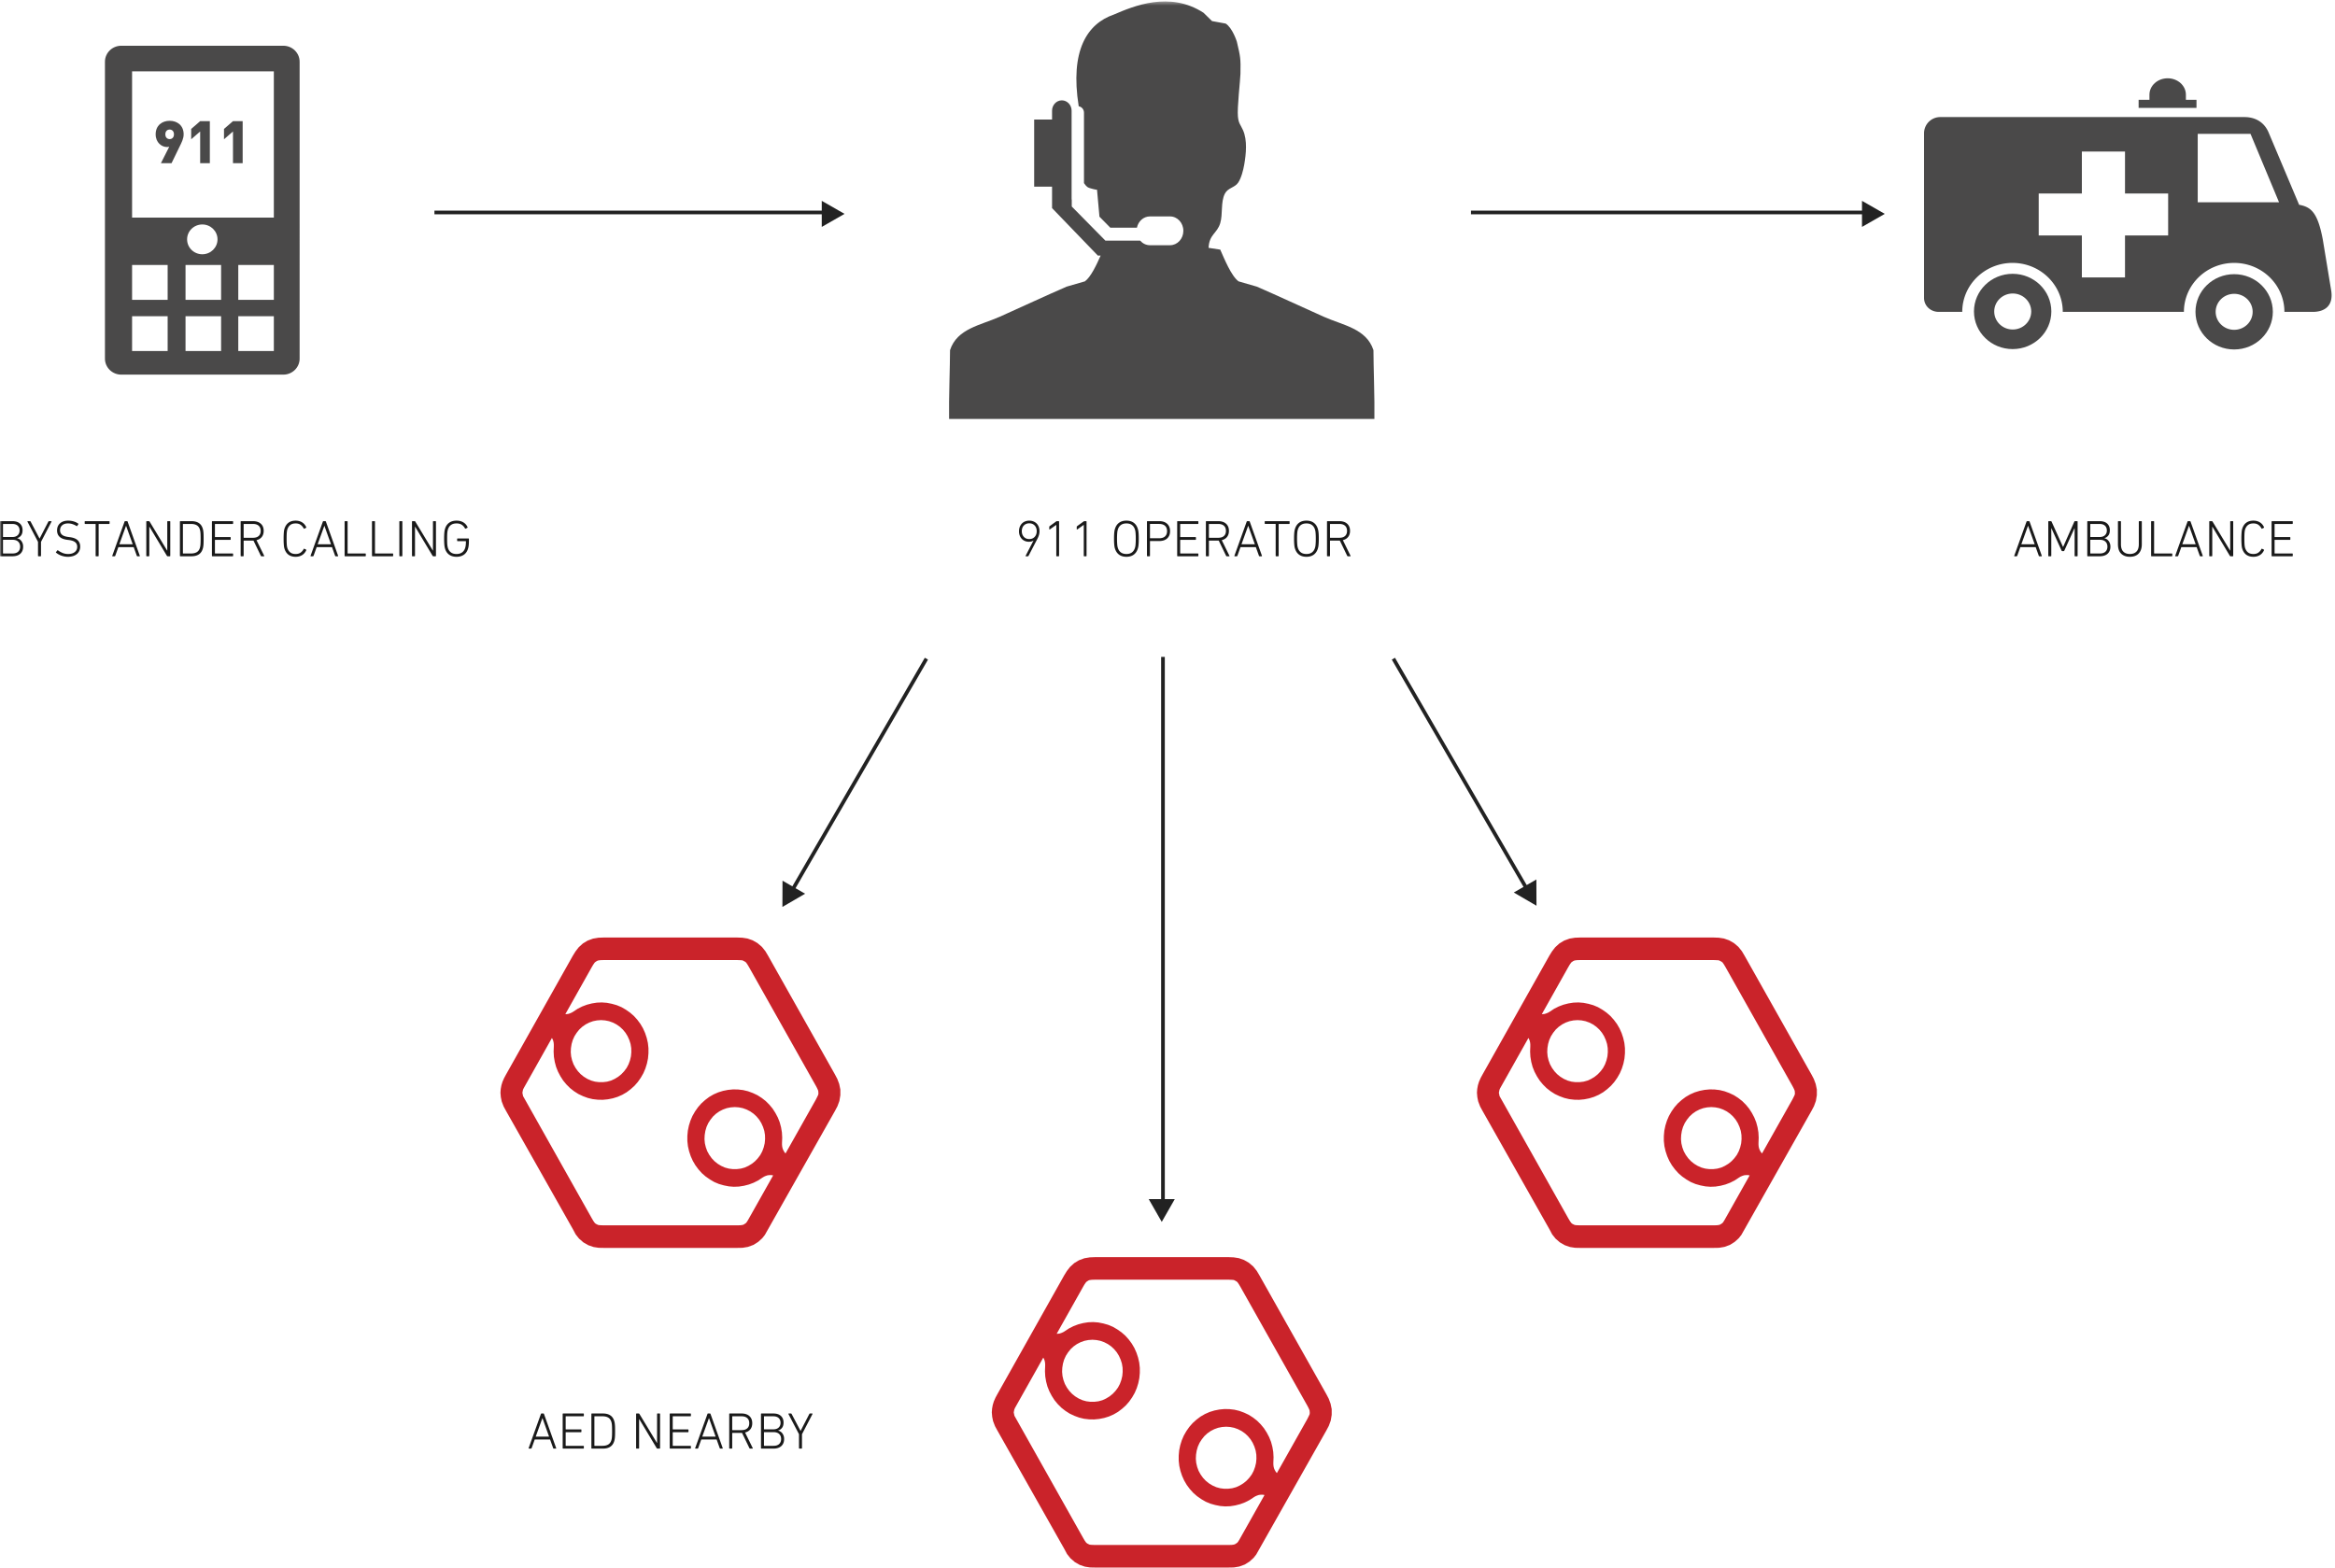
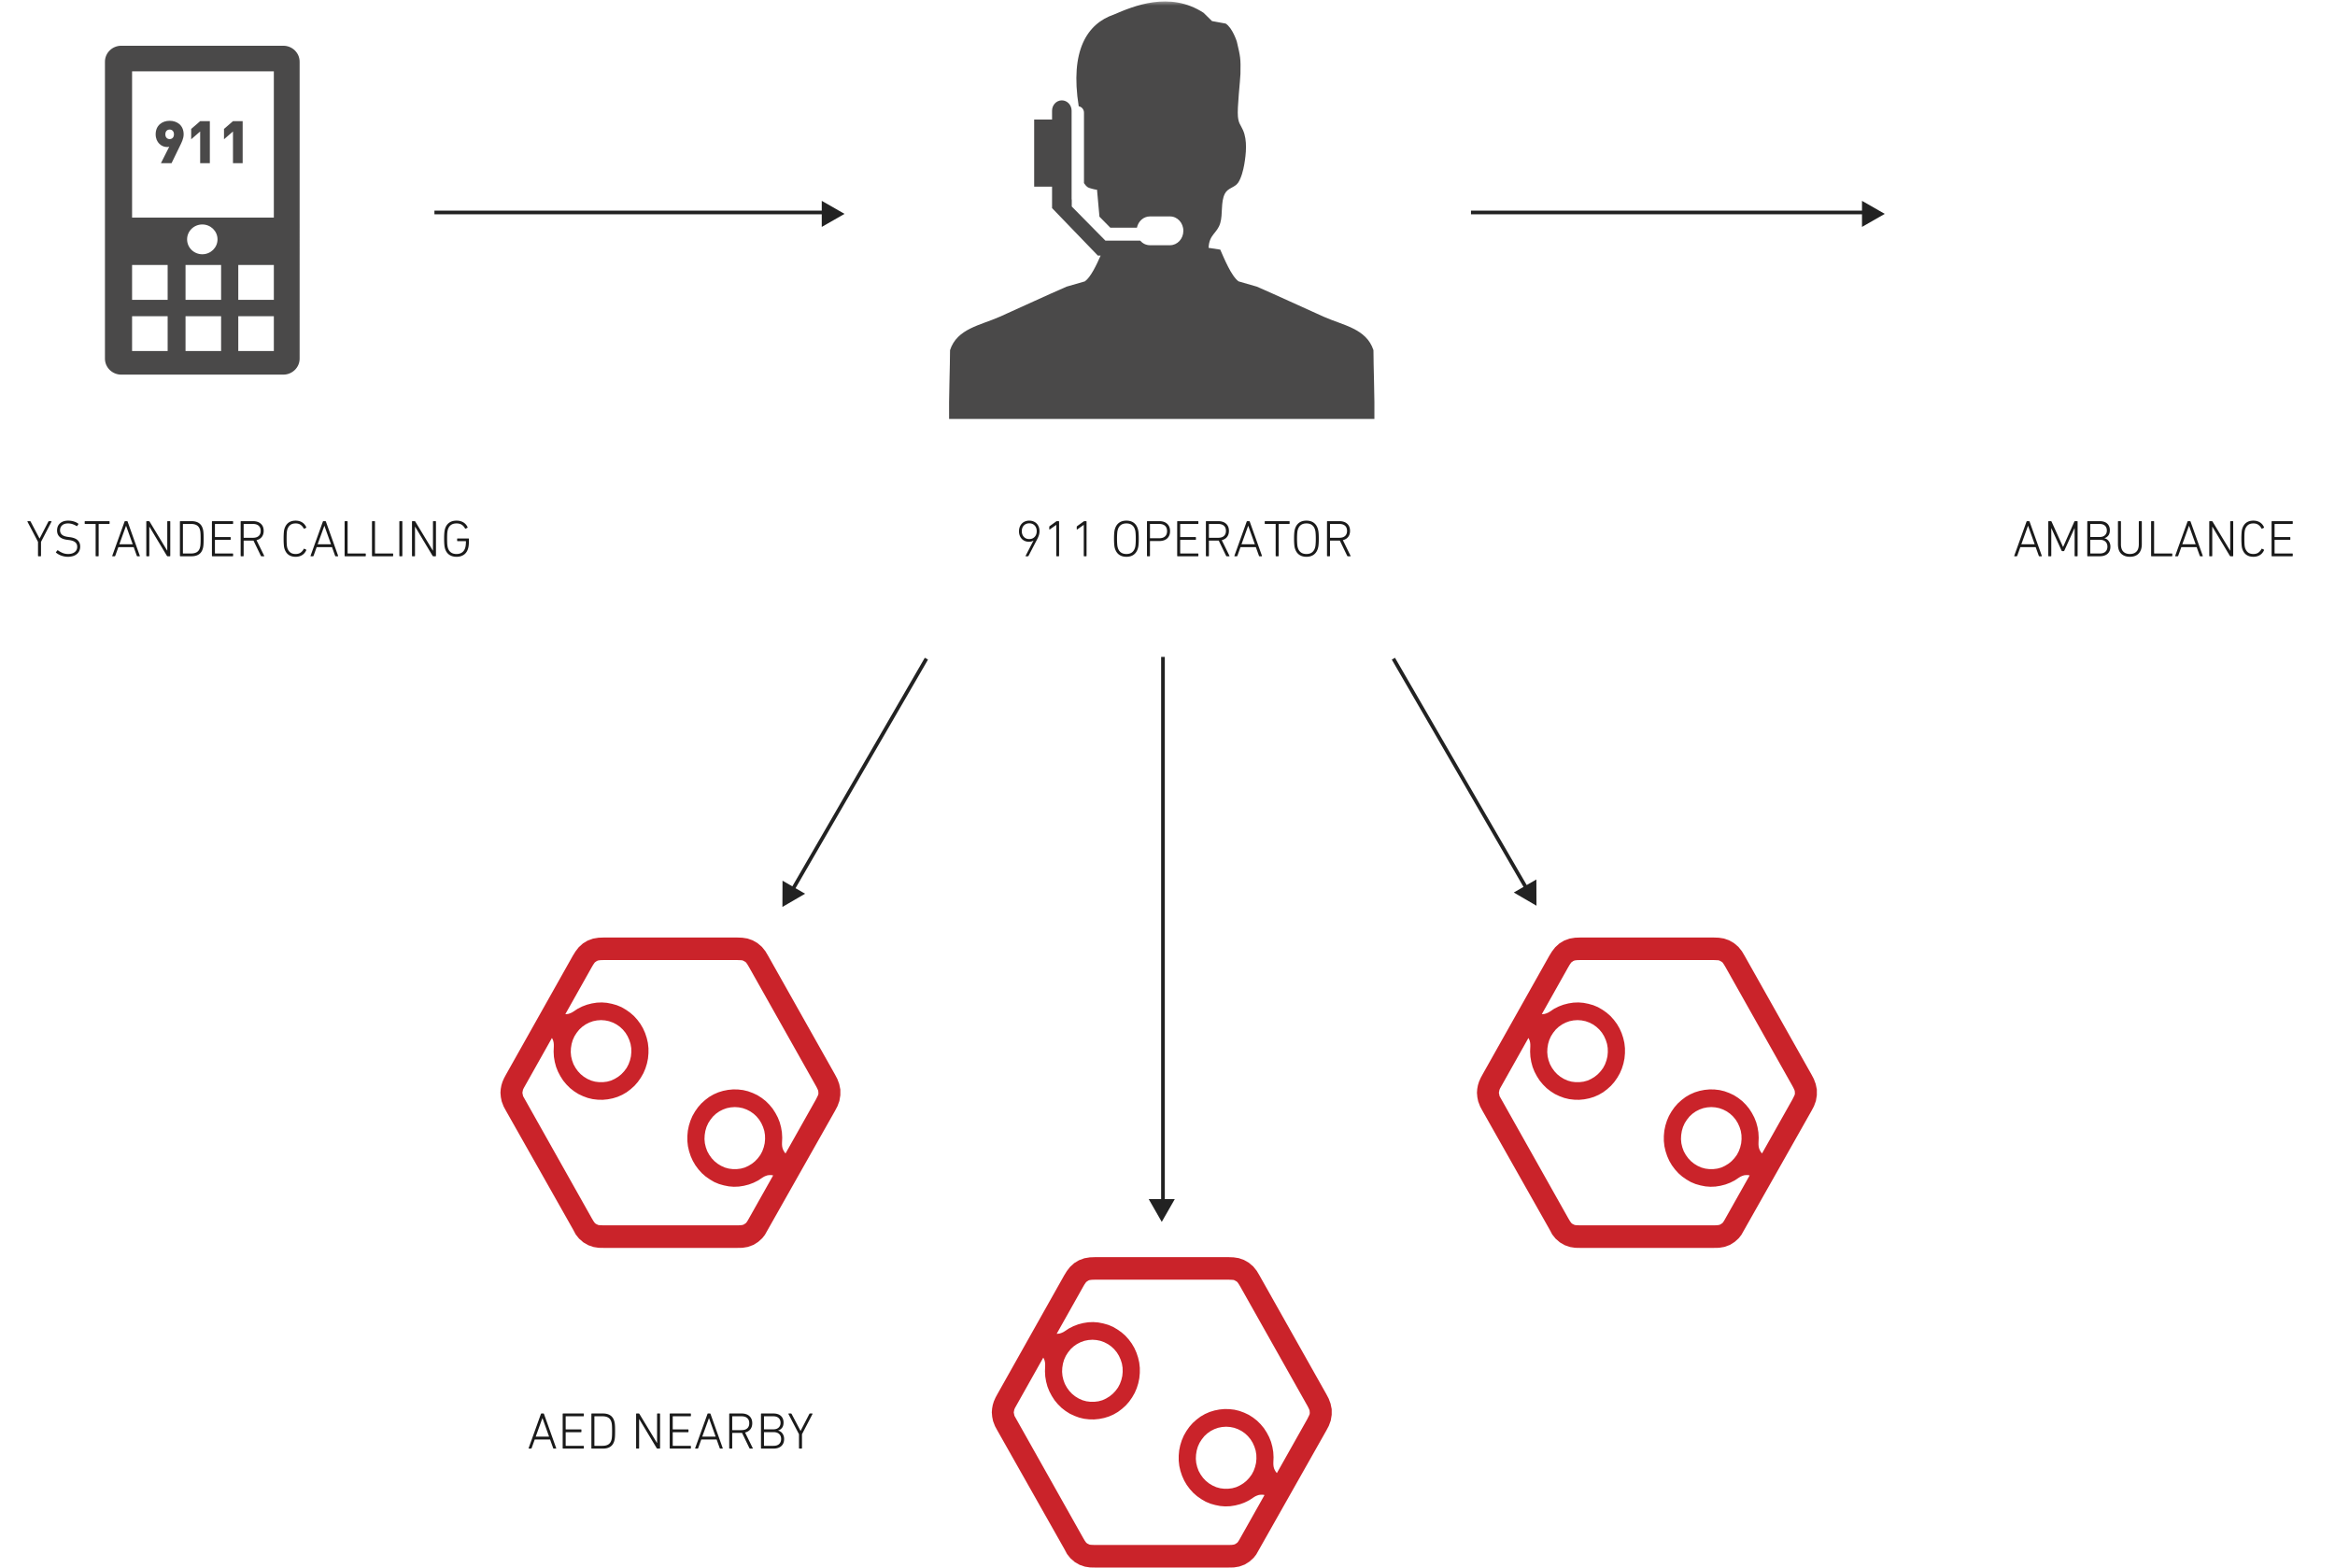
<svg xmlns="http://www.w3.org/2000/svg" xmlns:xlink="http://www.w3.org/1999/xlink" width="633" height="425" viewBox="0 0 633 425">
  <title>HeartRead_System1</title>
  <defs>
    <path id="a" d="M0 .391h632.08V425H0" />
-     <path id="c" d="M0 .391h632.08V425H0V.391z" />
  </defs>
  <g fill="none" fill-rule="evenodd">
    <g>
      <g>
        <g>
-           <path d="M579.764 29.246v-2.187h2.935v-1.384c0-2.461 2.21-4.45 4.944-4.45 2.728 0 4.936 1.99 4.936 4.45v1.384h2.873v2.187h-15.688zM605.668 74.334c-5.794 0-10.49 4.57-10.49 10.206 0 5.638 4.696 10.208 10.49 10.208 5.79 0 10.48-4.57 10.48-10.208 0-5.637-4.69-10.206-10.48-10.206m-.002 15.09c-2.772 0-5.02-2.186-5.02-4.883s2.248-4.88 5.02-4.88c2.768 0 5.013 2.182 5.013 4.88 0 2.697-2.245 4.883-5.013 4.883M545.612 74.236c-5.79 0-10.486 4.572-10.486 10.207 0 5.639 4.696 10.204 10.486 10.204 5.794 0 10.49-4.566 10.49-10.204 0-5.635-4.696-10.207-10.49-10.207m.023 15.1c-2.771 0-5.018-2.183-5.018-4.882 0-2.697 2.247-4.88 5.018-4.88 2.772 0 5.017 2.183 5.017 4.88-.001 2.7-2.245 4.883-5.017 4.883" fill="#4A4949" />
-           <path d="M623.272 55.517c3.131.594 5.01 1.91 6.422 9.434l2.236 13.578c.806 4.419-1.76 6.03-4.959 6.03h-7.685c0-7.321-6.096-13.278-13.618-13.278-7.524 0-13.626 5.958-13.626 13.279h-32.84c0-7.322-6.1-13.28-13.624-13.28-7.528 0-13.626 5.959-13.626 13.28h-6.368c-2.24 0-3.989-1.652-3.989-3.784V36.128a4.387 4.387 0 0 1 4.392-4.386h82.452c3.133 0 5.424 1.513 6.556 4.166l8.277 19.609zm-27.486-19.225v18.547h22.042l-7.732-18.547h-14.31zm-19.714 16.167v-11.38h-11.695v11.38H552.68V63.84h11.697V75.22h11.695V63.84h11.696V52.46h-11.696z" fill="#4A4949" />
          <g>
            <mask id="b" fill="#fff">
              <use xlink:href="#a" />
            </mask>
            <path d="M372.331 94.933c-1.914-5.877-8.25-6.721-13.544-9.085-5.812-2.597-12.258-5.612-18.057-8.131l-4.966-1.436c-1.975-1.44-3.91-6.227-4.967-8.606-1.052-.16-2.105-.32-3.16-.478.163-3.683 2.316-3.881 3.16-6.694.746-2.482.078-5.707 1.26-8.005.82-1.595 2.671-1.606 3.597-2.973.841-1.242 1.393-3.406 1.655-4.926.478-2.778.895-6.58-.35-9.336-.717-1.582-1.169-1.735-1.368-3.657-.243-2.329.65-9.925.685-11.568.09-4.261-.007-4.606-.98-8.757 0 0-1.183-3.761-3.035-4.894l-3.694-.673-2.283-2.241c-9.199-5.996-19.06-1.791-24.343.477-7.22 2.483-11.919 9.724-9.509 24.868.805.12 1.427.845 1.427 1.732v19.1c.314.479.671.879 1.088 1.156.285.189 2.46.766 2.446.608.22 2.442.44 4.885.658 7.328l2.952 2.994h7.205c.357-1.749 1.797-3.06 3.522-3.06h5.461c1.993 0 3.608 1.749 3.608 3.904 0 2.156-1.615 3.904-3.608 3.904h-5.46c-1.04 0-1.972-.477-2.63-1.236h-9.429l-9.127-9.259v-1.89l-.04-.041V30.016c0-1.551-1.187-2.809-2.652-2.809-1.464 0-2.65 1.258-2.65 2.809v2.392h-4.85v18.206h4.85v5.807l12.412 12.872h.757c-1.102 2.496-2.665 5.828-4.257 6.988l-4.966 1.436c-5.799 2.519-12.245 5.534-18.057 8.131-5.293 2.364-11.63 3.208-13.544 9.085 0 3.992-.355 13.42-.258 18.651h115.3c.096-5.231-.259-14.659-.259-18.651" fill="#4A4949" mask="url(#b)" />
          </g>
          <path d="M76.794 12.4H32.88c-2.446 0-4.43 1.942-4.43 4.34v80.495c0 2.395 1.983 4.338 4.43 4.338h43.916c2.445 0 4.43-1.942 4.43-4.338V16.739c0-2.397-1.984-4.339-4.43-4.339zM45.447 95.173h-9.642v-9.445h9.642v9.445zm0-13.886h-9.642V71.84h9.642v9.446zm14.492 13.885h-9.642v-9.444h9.642v9.445zm0-13.885h-9.642V71.84h9.642v9.446zm-9.22-16.388c0-2.232 1.846-4.04 4.124-4.04 2.278 0 4.123 1.808 4.123 4.04 0 2.231-1.846 4.04-4.123 4.04s-4.123-1.808-4.123-4.04zm23.519 30.273h-9.641v-9.444h9.64v9.445zm0-13.885h-9.641V71.84h9.64v9.446zm0-22.289H35.806V19.346h38.43v39.653z" fill="#4A4949" />
          <path d="M156.27 334.955l-.046-.077-.002-.004.049.08z" fill="#CA232A" />
          <path d="M227.499 293.885l-.502-1.347-.656-1.245-18.103-32.144-.739-1.245-.947-1.185-1.21-1.029-1.313-.75-1.396-.488-1.395-.216-1.392-.054h-36.18l-1.422.054-1.474.243-1.472.541-1.289.778-1.131 1.03-.871 1.13-.736 1.19-18.073 32.144-.528.976-.449 1.022-.29.94-.185 1.001-.079 1.029.106 1.212.237 1.163.528 1.374.66 1.212 18.954 33.538-.881-1.394.762 1.272.185.23.006.01.759.95 1.181 1.022 1.316.759 1.422.488 1.395.216 1.369.026h36.18l1.445-.026 1.471-.245 1.477-.54 1.287-.805 1.108-1.002.719-.913 18.988-33.587.686-1.293.524-1.427.261-1.563v-1.543l-.313-1.51zm-5.684 2.93l-.264.562-.396.784-8.203 14.567-.281-.334-.285-.478-.208-.48-.129-.531-.052-.532v-.532l.052-1.411-.079-1.411-.233-1.385-.363-1.357-.519-1.303-.649-1.224-.752-1.171-.882-1.065-.986-.985-1.09-.851-1.167-.745-1.246-.587-1.297-.478-1.323-.32-1.376-.16-1.349-.025-1.375.132-1.349.267-1.297.399-1.271.558-1.194.692-1.09.825-1.038.932-.908 1.037-.804 1.146-.701 1.224-.545 1.276-.415 1.332-.285 1.384-.13 1.41v1.384l.156 1.41.311 1.357.441 1.332.571 1.276.701 1.199.83 1.118.934 1.038 1.038.904 1.142.798 1.193.692 1.272.532 1.323.373 1.349.267 1.349.107 1.375-.055 1.349-.212 1.349-.346 1.272-.48 1.219-.611 1.168-.772.441-.267.493-.213.493-.159.519-.053h.544l.429.087-6.545 11.623-.34.596-.29.452-.207.252-.555.372-.343.135-.633.087-.838.02h-36.18l-.659-.02-.555-.034-.313-.053-.607-.298-.287-.238-.37-.514-.448-.757-18.077-32.144-.55-.974-.186-.914.159-.805.185-.413.392-.697 7.271-12.933.123.208.208.478.13.532.052.532v.534l-.052 1.41.078 1.41.233 1.385.363 1.356.519 1.304.649 1.225.752 1.17.882 1.065.986.984 1.09.853 1.167.744 1.246.587 1.297.479 1.323.318 1.376.16 1.349.027 1.375-.132 1.349-.267 1.297-.4 1.272-.558 1.193-.692 1.09-.825 1.038-.931.908-1.038.804-1.144.701-1.226.545-1.276.415-1.332.285-1.383.13-1.41v-1.385l-.156-1.41-.311-1.358-.441-1.33-.571-1.277-.701-1.198-.83-1.118-.934-1.038-1.038-.904-1.142-.8-1.193-.692-1.271-.531-1.323-.373-1.35-.267-1.349-.106-1.375.053-1.349.214-1.349.346-1.272.478-1.219.613-1.168.772-.441.265-.493.214-.493.16-.519.053h-.245l7.166-12.747.343-.589.317-.46.184-.244.551-.378.34-.135.633-.082.871-.026h36.18l.653.026.554.027.29.055.608.325.29.216.363.514.448.751 18.103 32.151.317.596.237.514.106.291.053.67-.053.386zm-14.411 12.04l-.103 1.118-.26 1.091-.389 1.065-.519.984-.675.906-.752.798-.856.692-.96.585-.986.454-1.064.291-1.09.134h-1.116l-1.063-.134-1.064-.291-1.012-.454-.96-.584-.856-.692-.753-.8-.648-.904-.545-.984-.389-1.065-.26-1.091-.103-1.118.052-1.118.181-1.118.311-1.065.468-1.038.596-.93.701-.88.804-.745.908-.638.986-.506 1.038-.373 1.064-.212 1.116-.08 1.089.08 1.064.212 1.038.373.986.506.908.638.804.745.727.88.571.93.466 1.038.338 1.065.181 1.118.026 1.118zm-52.678-23.576l.052-1.118.181-1.118.312-1.064.467-1.037.597-.933.7-.877.804-.745.909-.64.985-.505 1.038-.373 1.064-.213 1.116-.08 1.09.08 1.063.214 1.038.373.986.505.908.639.805.745.726.877.571.933.467 1.037.337 1.065.182 1.118.025 1.118-.103 1.118-.26 1.09-.389 1.065-.519.985-.674.904-.753.8-.856.69-.96.587-.986.452-1.064.293-1.089.132h-1.116l-1.064-.132-1.064-.293-1.012-.452-.96-.587-.856-.69-.752-.8-.649-.904-.545-.986-.389-1.064-.259-1.09-.104-1.119zM360.7 380.546l-.503-1.347-.656-1.245-18.103-32.144-.739-1.245-.947-1.184-1.21-1.029-1.313-.751-1.396-.487-1.395-.217-1.392-.054h-36.18l-1.422.054-1.474.243-1.472.542-1.289.778-1.13 1.029-.872 1.13-.736 1.191-18.073 32.144-.528.975-.449 1.022-.29.941-.185 1.001-.079 1.028.106 1.212.237 1.164.528 1.373.66 1.212 18.954 33.538-.88-1.394.761 1.272.185.23.006.011.76.95 1.18 1.022 1.316.758 1.422.488 1.395.216 1.37.027h36.18l1.444-.027 1.471-.244 1.477-.541 1.287-.805 1.108-1.002.72-.913 18.987-33.586.686-1.293.524-1.427.261-1.564v-1.543l-.313-1.509zm-5.685 2.93l-.264.562-.396.785-8.203 14.566-.28-.333-.286-.479-.208-.479-.129-.532-.052-.532v-.532l.052-1.411-.079-1.411-.233-1.384-.363-1.357-.519-1.304-.649-1.224-.752-1.171-.882-1.065-.986-.984-1.09-.852-1.167-.745-1.246-.586-1.297-.479-1.323-.319-1.376-.16-1.349-.026-1.375.133-1.349.266-1.297.399-1.27.559-1.195.692-1.09.825-1.038.931-.908 1.038-.804 1.145-.7 1.224-.546 1.277-.415 1.331-.285 1.384-.13 1.411v1.383l.156 1.411.311 1.357.441 1.331.571 1.277.701 1.198.83 1.118.934 1.038 1.038.905 1.142.798 1.193.692 1.272.532 1.323.373 1.35.266 1.348.107 1.375-.054 1.35-.213 1.348-.346 1.272-.479 1.22-.612 1.167-.772.441-.266.493-.213.493-.159.52-.054h.543l.43.088-6.546 11.622-.34.596-.29.453-.207.251-.555.372-.343.135-.633.088-.838.02h-36.18l-.659-.02-.555-.034-.313-.054-.607-.297-.287-.238-.37-.514-.448-.758-18.077-32.144-.55-.974-.186-.914.16-.805.184-.413.392-.697 7.271-12.932.123.207.208.479.13.532.052.532v.533l-.052 1.41.078 1.411.233 1.384.363 1.357.52 1.304.648 1.224.752 1.171.882 1.065.986.984 1.09.852 1.167.745 1.246.586 1.297.479 1.323.319 1.376.16 1.35.027 1.374-.133 1.35-.267 1.296-.399 1.272-.559 1.193-.692 1.09-.825 1.038-.931.908-1.038.804-1.144.701-1.225.545-1.277.415-1.331.285-1.384.13-1.41v-1.384l-.156-1.411-.31-1.357-.442-1.331-.57-1.277-.702-1.198-.83-1.118-.934-1.038-1.038-.904-1.142-.799-1.193-.692-1.27-.532-1.324-.373-1.35-.266-1.349-.106-1.375.053-1.349.213-1.349.346-1.272.479-1.219.612-1.168.772-.44.266-.494.213-.493.16-.519.053h-.245l7.166-12.746.343-.589.317-.46.184-.244.551-.379.34-.135.633-.081.871-.027h36.18l.653.027.554.027.29.054.608.325.29.217.363.514.448.751 18.103 32.151.317.595.237.515.106.291.053.669-.053.386zm-14.41 12.041l-.104 1.118-.26 1.091-.389 1.065-.519.984-.675.905-.752.799-.856.692-.96.585-.986.453-1.064.292-1.09.133h-1.116l-1.063-.133-1.064-.292-1.012-.453-.96-.585-.856-.692-.753-.799-.648-.905-.545-.984-.389-1.065-.26-1.091-.103-1.118.052-1.118.181-1.118.311-1.064.468-1.038.596-.931.701-.879.804-.745.908-.639.986-.505 1.038-.373 1.064-.213 1.116-.08 1.09.08 1.063.213 1.038.373.986.505.908.639.804.745.727.879.571.931.466 1.038.338 1.064.181 1.118.026 1.118zm-52.679-23.576l.052-1.118.181-1.118.312-1.064.467-1.038.597-.932.7-.878.804-.745.91-.639.984-.505 1.038-.373 1.064-.213 1.116-.08 1.09.08 1.063.213 1.038.373.986.505.908.639.805.745.726.878.571.932.467 1.038.337 1.064.182 1.118.025 1.118-.103 1.118-.26 1.091-.389 1.064-.519.985-.674.905-.753.799-.856.691-.96.586-.986.452-1.064.293-1.089.133h-1.116l-1.064-.133-1.064-.293-1.012-.452-.96-.586-.856-.691-.752-.799-.649-.905-.545-.985-.389-1.064-.259-1.091-.104-1.118zM492.218 293.885l-.502-1.347-.656-1.245-18.103-32.144-.74-1.245-.946-1.185-1.21-1.029-1.313-.75-1.396-.488-1.395-.216-1.392-.054h-36.18l-1.422.054-1.474.243-1.472.541-1.29.778-1.13 1.03-.871 1.13-.736 1.19-18.073 32.144-.528.976-.45 1.022-.29.94-.184 1.001-.08 1.029.107 1.212.237 1.163.528 1.374.66 1.212 18.954 33.538-.881-1.394.762 1.272.185.23.006.01.759.95 1.18 1.022 1.317.759 1.422.488 1.395.216 1.369.026h36.18l1.445-.026 1.47-.245 1.478-.54 1.287-.805 1.108-1.002.719-.913 18.988-33.587.686-1.293.524-1.427.26-1.563v-1.543l-.312-1.51zm-5.684 2.93l-.264.562-.396.784-8.203 14.567-.281-.334-.285-.478-.208-.48-.13-.531-.051-.532v-.532l.052-1.411-.08-1.411-.232-1.385-.363-1.357-.52-1.303-.648-1.224-.752-1.171-.882-1.065-.986-.985-1.09-.851-1.167-.745-1.246-.587-1.297-.478-1.323-.32-1.376-.16-1.35-.025-1.374.132-1.35.267-1.296.399-1.271.558-1.194.692-1.09.825-1.038.932-.908 1.037-.804 1.146-.701 1.224-.545 1.276-.415 1.332-.285 1.384-.13 1.41v1.384l.156 1.41.31 1.357.442 1.332.57 1.276.702 1.199.83 1.118.934 1.038 1.038.904 1.142.798 1.193.692 1.272.532 1.323.373 1.349.267 1.349.107 1.375-.055 1.349-.212 1.349-.346 1.272-.48 1.219-.611 1.168-.772.44-.267.494-.213.493-.159.519-.053h.544l.429.087-6.545 11.623-.34.596-.29.452-.207.252-.555.372-.343.135-.633.087-.838.02h-36.18l-.66-.02-.554-.034-.313-.053-.607-.298-.287-.238-.37-.514-.448-.757-18.077-32.144-.55-.974-.186-.914.159-.805.185-.413.392-.697 7.27-12.933.124.208.208.478.13.532.052.532v.534l-.052 1.41.078 1.41.233 1.385.363 1.356.519 1.304.649 1.225.752 1.17.882 1.065.986.984 1.09.853 1.167.744 1.246.587 1.297.479 1.323.318 1.376.16 1.349.027 1.375-.132 1.349-.267 1.297-.4 1.272-.558 1.193-.692 1.09-.825 1.038-.931.908-1.038.804-1.144.7-1.226.546-1.276.415-1.332.285-1.383.13-1.41v-1.385l-.156-1.41-.311-1.358-.441-1.33-.571-1.277-.701-1.198-.83-1.118-.934-1.038-1.038-.904-1.142-.8-1.193-.692-1.271-.531-1.323-.373-1.35-.267-1.35-.106-1.374.053-1.35.214-1.348.346-1.272.478-1.22.613-1.167.772-.441.265-.493.214-.493.16-.52.053h-.244l7.166-12.747.343-.589.317-.46.184-.244.55-.378.34-.135.634-.082.87-.026h36.18l.654.026.554.027.29.055.608.325.29.216.363.514.448.751 18.103 32.151.317.596.237.514.106.291.053.67-.053.386zm-14.411 12.04l-.103 1.118-.26 1.091-.39 1.065-.518.984-.675.906-.752.798-.856.692-.96.585-.986.454-1.064.291-1.09.134h-1.116l-1.063-.134-1.064-.291-1.012-.454-.96-.584-.856-.692-.753-.8-.648-.904-.545-.984-.39-1.065-.26-1.091-.102-1.118.052-1.118.18-1.118.312-1.065.468-1.038.596-.93.7-.88.805-.745.908-.638.986-.506 1.038-.373 1.064-.212 1.116-.08 1.089.08 1.064.212 1.038.373.986.506.908.638.804.745.727.88.57.93.467 1.038.338 1.065.18 1.118.027 1.118zm-52.678-23.576l.052-1.118.18-1.118.313-1.064.467-1.037.597-.933.7-.877.804-.745.909-.64.985-.505 1.038-.373 1.064-.213 1.116-.08 1.09.08 1.063.214 1.038.373.986.505.908.639.805.745.726.877.57.933.468 1.037.337 1.065.182 1.118.025 1.118-.103 1.118-.26 1.09-.39 1.065-.518.985-.674.904-.753.8-.856.69-.96.587-.986.452-1.064.293-1.09.132H427.1l-1.064-.132-1.064-.293-1.012-.452-.96-.587-.856-.69-.752-.8-.65-.904-.544-.986-.39-1.064-.258-1.09-.104-1.119zM419.693 334.753l-.047-.082-.002-.004.049.086z" fill="#CA232A" />
          <path d="M45.99 35.122c-.64 0-1.168.448-1.168 1.296 0 .849.528 1.297 1.169 1.297.64 0 1.168-.448 1.168-1.297 0-.848-.528-1.296-1.168-1.296m2.705 4.61l-2.193 4.514h-2.881l2.257-4.467c-.224.08-.464.08-.641.08-1.393 0-3.041-1.183-3.041-3.441 0-2.416 1.745-3.665 3.794-3.665s3.793 1.249 3.793 3.665c0 1.169-.56 2.24-1.088 3.314M54.262 44.246V35.65l-2.434 2.114v-2.802l2.434-2.112h2.625v11.396h-2.625zM63.159 44.246V35.65l-2.434 2.114v-2.802l2.434-2.112h2.625v11.396h-2.625z" fill="#4A4949" />
          <g>
            <mask id="d" fill="#fff">
              <use xlink:href="#c" />
            </mask>
            <path d="M.811 149.978c0 .056.028.084.084.084h2.498c.68 0 1.194-.168 1.543-.504.35-.336.524-.784.524-1.344s-.175-1.01-.524-1.35c-.35-.34-.862-.512-1.542-.512H.894c-.055 0-.084.028-.084.084v3.542zm2.513-4.383c.642 0 1.133-.162 1.471-.489.34-.327.51-.75.51-1.274 0-.55-.17-.985-.51-1.302-.338-.318-.83-.476-1.47-.476H.894c-.055 0-.084.028-.084.084v3.373c0 .057.028.084.084.084h2.43zM0 141.438c0-.093.046-.14.14-.14h3.2c.908 0 1.597.221 2.07.664.471.444.708 1.043.708 1.8 0 .588-.133 1.06-.399 1.413a1.994 1.994 0 0 1-1.07.73v.026a1.97 1.97 0 0 1 1.078.666c.157.192.288.42.391.686.103.265.154.572.154.917 0 .821-.252 1.464-.758 1.924-.505.463-1.228.694-2.175.694H.14c-.094 0-.14-.047-.14-.14v-9.24z" fill="#1A1A1A" mask="url(#d)" />
          </g>
          <path d="M10.446 150.818c-.095 0-.143-.047-.143-.14v-3.766l-2.856-5.46a.094.094 0 0 1 .008-.105c.022-.033.057-.049.104-.049h.546c.094 0 .163.047.21.14l2.395 4.55h.042l2.351-4.55c.047-.093.117-.14.21-.14h.532c.056 0 .093.016.113.05a.109.109 0 0 1 0 .104l-2.843 5.46v3.765c0 .094-.047.141-.142.141h-.527zM18.367 150.959c-.308 0-.615-.031-.924-.092a5.646 5.646 0 0 1-.875-.244 4.644 4.644 0 0 1-1.35-.77c-.076-.066-.08-.131-.014-.197l.336-.42c.064-.074.13-.08.195-.013.318.242.712.466 1.184.672.47.205.986.307 1.547.307.764 0 1.367-.177 1.805-.532.44-.354.66-.826.66-1.414 0-.233-.039-.45-.114-.651a1.374 1.374 0 0 0-.37-.54 2.173 2.173 0 0 0-.7-.405 4.986 4.986 0 0 0-1.1-.252l-.433-.055c-.934-.123-1.624-.398-2.073-.827-.448-.428-.67-.994-.67-1.694 0-.83.271-1.484.818-1.96.546-.476 1.275-.714 2.19-.714.533 0 1.036.072 1.512.217a3.89 3.89 0 0 1 1.204.582c.084.046.094.11.028.195l-.28.434c-.055.066-.12.075-.195.028a5.118 5.118 0 0 0-1.135-.524 3.907 3.907 0 0 0-1.176-.176c-.68 0-1.21.17-1.589.512-.377.34-.567.79-.567 1.35 0 .486.171.882.512 1.19.34.308.917.514 1.728.616l.435.057c.97.13 1.677.412 2.12.846.443.435.665 1.006.665 1.715 0 .402-.073.77-.22 1.107a2.473 2.473 0 0 1-.644.875 2.962 2.962 0 0 1-1.054.574 4.76 4.76 0 0 1-1.456.203M26.07 150.818c-.096 0-.143-.047-.143-.14v-8.54c0-.056-.028-.084-.084-.084H23.1c-.093 0-.14-.047-.14-.14v-.476c0-.093.047-.14.14-.14h6.468c.093 0 .14.047.14.14v.476c0 .093-.047.14-.14.14h-2.744c-.056 0-.084.028-.084.084v8.54c0 .093-.047.14-.143.14h-.527zM35.978 147.57l-1.784-4.984h-.041l-1.8 4.984h3.625zm-2.218-6.132c.03-.093.084-.139.169-.139h.502c.085 0 .14.046.168.14l3.299 9.238c.026.094-.006.141-.098.141h-.536c-.1 0-.16-.047-.18-.14l-.84-2.338h-4.155l-.841 2.337c-.039.094-.098.141-.18.141h-.537c-.092 0-.123-.047-.096-.14l3.326-9.24zM39.662 141.438c0-.093.047-.14.142-.14h.526c.113 0 .194.047.241.14l4.733 7.825h.042v-7.825c0-.093.047-.14.142-.14h.528c.094 0 .141.047.141.14v9.24c0 .093-.046.14-.14.14h-.545a.265.265 0 0 1-.239-.14l-4.704-7.84h-.055v7.84c0 .093-.048.14-.143.14h-.527c-.095 0-.142-.047-.142-.14v-9.24zM49.587 149.978c0 .056.028.084.084.084h2.122c.614 0 1.12-.114 1.522-.344.399-.228.683-.594.85-1.098a3.84 3.84 0 0 0 .099-.365c.027-.13.05-.29.069-.482.019-.19.032-.425.042-.7.009-.275.014-.614.014-1.015 0-.4-.005-.74-.014-1.016-.01-.275-.023-.507-.042-.699a4.529 4.529 0 0 0-.07-.483 3.817 3.817 0 0 0-.097-.364c-.168-.504-.452-.87-.851-1.099-.401-.229-.908-.343-1.522-.343H49.67c-.056 0-.084.028-.084.084v7.84zm-.812-8.54c0-.093.046-.14.14-.14h2.983c1.604 0 2.617.644 3.037 1.932.047.14.087.285.119.434.033.15.06.33.084.54.023.21.04.463.049.762.009.3.014.662.014 1.092 0 .44-.005.805-.014 1.1a9.86 9.86 0 0 1-.05.756 5.462 5.462 0 0 1-.083.538 4.01 4.01 0 0 1-.12.434c-.42 1.287-1.432 1.932-3.036 1.932h-2.983c-.094 0-.14-.047-.14-.14v-9.24zM57.455 141.438c0-.093.047-.14.142-.14h5.458c.092 0 .14.047.14.14v.476c0 .093-.048.14-.14.14h-4.704c-.056 0-.084.028-.084.084v3.388c0 .056.028.084.084.084h4.045c.094 0 .141.047.141.14v.476c0 .094-.047.14-.14.14H58.35c-.056 0-.084.028-.084.084v3.528c0 .056.028.084.084.084h4.704c.092 0 .14.047.14.14v.475c0 .094-.048.141-.14.141h-5.458c-.095 0-.142-.047-.142-.14v-9.24zM68.564 145.806c.679 0 1.2-.16 1.562-.483.364-.322.544-.787.544-1.394 0-.597-.18-1.059-.544-1.385-.363-.327-.883-.49-1.563-.49h-2.428c-.056 0-.085.027-.085.084v3.584c0 .056.03.084.085.084h2.428zm2.32 5.012c-.076 0-.133-.042-.171-.126l-1.996-4.13H66.135c-.056 0-.085.027-.085.084v4.031c0 .094-.047.141-.141.141h-.529c-.093 0-.14-.047-.14-.14v-9.24c0-.093.046-.14.139-.14h3.2c.907 0 1.618.233 2.132.7.514.466.772 1.111.772 1.931 0 .664-.17 1.212-.511 1.646-.341.434-.819.725-1.434.875l2.07 4.213c.028.047.035.084.021.113-.013.028-.044.042-.09.042h-.656zM77.139 148.83a4.154 4.154 0 0 1-.182-.937 19.208 19.208 0 0 1-.05-.764 23.004 23.004 0 0 1-.02-1.07c0-.42.007-.778.02-1.072.015-.294.03-.548.05-.762a4.146 4.146 0 0 1 .182-.94c.242-.717.616-1.252 1.12-1.601.504-.35 1.134-.526 1.89-.526.653 0 1.227.147 1.72.442.497.293.879.734 1.15 1.322.037.084.023.145-.042.182l-.462.224c-.075.047-.136.028-.182-.056a2.741 2.741 0 0 0-.847-.987c-.35-.247-.796-.371-1.337-.371-.588 0-1.062.133-1.421.399-.36.267-.633.66-.82 1.183a4.43 4.43 0 0 0-.083.336 4.51 4.51 0 0 0-.07.49c-.02.196-.033.434-.042.714-.01.28-.014.62-.014 1.023 0 .4.004.742.014 1.02.009.28.023.519.042.716.019.195.042.359.07.489.028.13.056.243.084.336.186.522.459.917.819 1.183.359.266.833.399 1.42.399.542 0 .988-.124 1.338-.37.35-.248.632-.576.847-.988.046-.084.107-.102.182-.055l.462.223c.065.038.079.098.042.182-.271.588-.653 1.029-1.15 1.323-.493.294-1.067.442-1.72.442-.756 0-1.386-.176-1.89-.525-.504-.35-.878-.885-1.12-1.604M89.738 147.57l-1.784-4.984h-.042l-1.8 4.984h3.626zm-2.218-6.132c.03-.093.084-.139.168-.139h.503c.084 0 .14.046.167.14l3.3 9.238c.026.094-.006.141-.098.141h-.537c-.1 0-.16-.047-.179-.14l-.84-2.338h-4.156l-.84 2.337c-.039.094-.098.141-.18.141h-.537c-.093 0-.124-.047-.097-.14l3.326-9.24zM93.42 141.438c0-.093.048-.14.143-.14h.527c.095 0 .143.047.143.14v8.54c0 .056.028.084.084.084h4.704c.092 0 .139.047.139.14v.475c0 .094-.047.141-.14.141h-5.457c-.095 0-.142-.047-.142-.14v-9.24zM100.84 141.438c0-.093.048-.14.143-.14h.527c.095 0 .143.047.143.14v8.54c0 .056.028.084.084.084h4.704c.092 0 .139.047.139.14v.475c0 .094-.047.141-.14.141h-5.457c-.095 0-.142-.047-.142-.14v-9.24zM108.26 141.438c0-.093.048-.14.143-.14h.527c.095 0 .143.047.143.14v9.24c0 .093-.048.14-.143.14h-.527c-.095 0-.142-.047-.142-.14v-9.24zM111.69 141.438c0-.093.047-.14.142-.14h.526c.113 0 .194.047.241.14l4.733 7.825h.042v-7.825c0-.093.047-.14.142-.14h.528c.094 0 .141.047.141.14v9.24c0 .093-.046.14-.14.14h-.545a.265.265 0 0 1-.239-.14l-4.704-7.84h-.055v7.84c0 .093-.048.14-.143.14h-.527c-.095 0-.142-.047-.142-.14v-9.24zM120.665 148.816a4.58 4.58 0 0 1-.189-.937c-.024-.215-.042-.47-.057-.764a22.704 22.704 0 0 1-.021-1.057c0-.41.007-.763.021-1.056.015-.295.033-.549.057-.764.022-.215.05-.395.084-.539.032-.145.067-.278.104-.399.233-.709.614-1.244 1.142-1.603.526-.36 1.182-.539 1.966-.539.392 0 .745.045 1.057.133.313.09.593.213.84.371a2.875 2.875 0 0 1 1.085 1.26c.037.083.018.145-.056.182l-.448.224c-.084.028-.145.01-.182-.056-.243-.438-.546-.774-.91-1.009-.364-.232-.831-.349-1.4-.349-1.195 0-1.969.537-2.323 1.61a4.906 4.906 0 0 0-.162.812c-.023.196-.04.434-.048.714-.01.28-.015.616-.015 1.008s.005.728.015 1.008c.008.28.025.518.048.714a4.957 4.957 0 0 0 .162.811c.354 1.075 1.128 1.611 2.323 1.611.579 0 1.066-.133 1.464-.4.396-.265.683-.66.86-1.182.065-.187.119-.422.161-.706.042-.285.064-.657.064-1.114 0-.056-.029-.084-.084-.084h-2.157c-.093 0-.139-.046-.139-.137v-.453c0-.092.046-.138.139-.138h2.911c.094 0 .141.047.141.14v.572c0 .475-.023.891-.07 1.25a4.5 4.5 0 0 1-.182.858c-.224.707-.603 1.242-1.137 1.606-.533.363-1.183.545-1.95.545-.786 0-1.442-.18-1.97-.539-.53-.36-.911-.895-1.144-1.604M279.017 146.156c.606 0 1.097-.199 1.47-.596.373-.396.56-.912.56-1.547 0-.634-.187-1.148-.56-1.54-.373-.391-.864-.588-1.47-.588-.3 0-.571.052-.82.155a1.847 1.847 0 0 0-1.05 1.106 2.453 2.453 0 0 0-.146.867c0 .318.049.608.147.869.098.26.235.487.413.678.178.192.39.339.637.442.248.102.52.154.819.154zm1.162.406l-.028-.014a1.347 1.347 0 0 1-.504.245c-.215.06-.457.091-.728.091-.382 0-.737-.068-1.064-.204a2.456 2.456 0 0 1-.847-.573 2.675 2.675 0 0 1-.56-.889 3.17 3.17 0 0 1-.202-1.163c0-.448.069-.848.209-1.204.14-.354.332-.658.574-.91a2.45 2.45 0 0 1 .875-.58 2.977 2.977 0 0 1 1.113-.203c.4 0 .774.067 1.12.203.345.135.639.326.882.574.243.246.435.548.574.903.14.355.21.752.21 1.189 0 .383-.058.754-.175 1.113-.117.36-.263.704-.441 1.03l-2.366 4.549c-.037.066-.098.099-.182.099h-.518c-.046 0-.077-.015-.091-.043-.014-.027-.012-.056.008-.084l2.14-4.129zM286.353 142.32h-.028l-1.722 1.218c-.038.028-.072.034-.105.02-.034-.013-.048-.049-.048-.104v-.589c0-.084.031-.153.096-.209l1.764-1.274a.318.318 0 0 1 .21-.084h.449c.094 0 .14.046.14.14v9.24c0 .093-.046.14-.14.14h-.476c-.094 0-.14-.047-.14-.14v-8.358zM293.8 142.32h-.027l-1.723 1.218c-.037.028-.072.034-.104.02-.034-.013-.05-.049-.05-.104v-.589c0-.084.033-.153.098-.209l1.764-1.274a.318.318 0 0 1 .21-.084h.448c.094 0 .14.046.14.14v9.24c0 .093-.046.14-.14.14h-.475c-.094 0-.141-.047-.141-.14v-8.358zM307.898 146.058a17.539 17.539 0 0 0-.069-1.709 3.735 3.735 0 0 0-.168-.826c-.356-1.072-1.12-1.61-2.297-1.61-1.185 0-1.955.538-2.31 1.61a8.758 8.758 0 0 0-.09.336 3.426 3.426 0 0 0-.078.49 17.332 17.332 0 0 0-.07 1.71 17.269 17.269 0 0 0 .07 1.707c.02.195.044.358.077.49.033.13.063.241.091.335.355 1.073 1.125 1.61 2.31 1.61 1.177 0 1.941-.537 2.297-1.61a3.708 3.708 0 0 0 .168-.826c.018-.195.034-.434.048-.714.014-.28.021-.61.021-.993m-2.534 4.9c-.783 0-1.435-.183-1.952-.546-.519-.365-.895-.897-1.127-1.596a2.627 2.627 0 0 1-.119-.414 4.987 4.987 0 0 1-.084-.545c-.024-.21-.042-.46-.057-.75a22.186 22.186 0 0 1-.02-1.049c0-.41.006-.762.02-1.05.015-.29.033-.54.057-.75.022-.21.05-.389.084-.539.032-.149.072-.289.12-.42.231-.7.607-1.23 1.126-1.595.517-.365 1.17-.546 1.952-.546.775 0 1.422.181 1.94.546.517.364.893.895 1.126 1.595.037.131.074.271.113.42.037.15.067.33.09.54.024.21.042.46.056.748.015.29.021.64.021 1.051 0 .41-.006.76-.02 1.05-.015.29-.033.538-.057.75a4.448 4.448 0 0 1-.09.544 9.053 9.053 0 0 1-.113.414c-.233.7-.609 1.231-1.127 1.596-.517.363-1.164.545-1.939.545M314.233 145.931c.698 0 1.23-.168 1.599-.504.367-.336.55-.812.55-1.428 0-.616-.183-1.093-.55-1.435-.37-.34-.901-.51-1.6-.51h-2.4c-.056 0-.084.027-.084.083v3.71c0 .057.028.084.084.084h2.4zm-3.155 4.887c-.095 0-.141-.047-.141-.14v-9.24c0-.094.046-.14.139-.14h3.186c.916 0 1.635.24 2.154.721.519.48.779 1.141.779 1.98 0 .84-.26 1.498-.777 1.974-.518.476-1.235.714-2.15.714h-2.436c-.056 0-.084.028-.084.084v3.906c0 .094-.048.141-.142.141h-.528zM319.127 141.437c0-.093.047-.14.142-.14h5.458c.092 0 .14.047.14.14v.477c0 .093-.048.14-.14.14h-4.704c-.056 0-.084.028-.084.083v3.388c0 .057.028.084.084.084h4.045c.094 0 .141.047.141.14v.477c0 .093-.047.14-.14.14h-4.046c-.056 0-.084.028-.084.083v3.53c0 .054.028.083.084.083h4.704c.092 0 .14.047.14.14v.475c0 .094-.048.141-.14.141h-5.458c-.095 0-.142-.047-.142-.14v-9.24zM330.235 145.805c.679 0 1.2-.16 1.562-.483.364-.322.545-.786.545-1.393 0-.597-.181-1.059-.545-1.386-.362-.327-.883-.49-1.562-.49h-2.43c-.054 0-.083.029-.083.084v3.584c0 .056.029.084.084.084h2.429zm2.32 5.013c-.076 0-.132-.043-.171-.127l-1.996-4.129H327.806c-.055 0-.084.027-.084.084v4.032c0 .094-.048.14-.142.14h-.528c-.094 0-.141-.047-.141-.14v-9.24c0-.093.046-.14.139-.14h3.2c.907 0 1.618.233 2.132.7.515.466.772 1.112.772 1.931 0 .663-.17 1.212-.511 1.645-.341.434-.818.726-1.434.875l2.07 4.214c.029.047.036.084.022.112-.013.029-.045.043-.09.043h-.656zM340.182 147.57l-1.784-4.984h-.042l-1.8 4.984h3.626zm-2.218-6.133c.03-.093.084-.139.168-.139h.503c.084 0 .14.046.167.14l3.3 9.24c.026.093-.006.14-.098.14h-.537c-.1 0-.16-.047-.179-.14l-.84-2.338h-4.156l-.84 2.337c-.039.094-.098.141-.18.141h-.537c-.093 0-.124-.047-.097-.14l3.326-9.24zM345.966 150.818c-.095 0-.142-.047-.142-.14v-8.54c0-.056-.028-.085-.084-.085h-2.744c-.093 0-.14-.046-.14-.139v-.477c0-.093.047-.14.14-.14h6.468c.093 0 .14.047.14.14v.477c0 .093-.047.14-.14.14h-2.744c-.056 0-.084.028-.084.083v8.54c0 .094-.047.141-.143.141h-.527zM356.702 146.058c0-.383-.007-.715-.021-.994-.014-.28-.03-.519-.048-.715a3.735 3.735 0 0 0-.168-.826c-.356-1.072-1.12-1.61-2.297-1.61-1.185 0-1.955.538-2.31 1.61a8.758 8.758 0 0 0-.091.336 3.426 3.426 0 0 0-.077.49 17.332 17.332 0 0 0-.07 1.71 17.269 17.269 0 0 0 .07 1.707c.019.195.044.358.077.49.033.13.063.241.09.335.356 1.073 1.126 1.61 2.31 1.61 1.178 0 1.942-.537 2.298-1.61.027-.094.057-.205.09-.336.033-.13.058-.294.078-.49.018-.195.034-.434.048-.714.014-.28.02-.61.02-.993m-2.533 4.9c-.783 0-1.435-.183-1.952-.546-.52-.365-.895-.897-1.127-1.596a2.627 2.627 0 0 1-.12-.414 4.987 4.987 0 0 1-.083-.545c-.024-.21-.042-.46-.057-.75a22.186 22.186 0 0 1-.021-1.049c0-.41.007-.762.02-1.05.016-.29.034-.54.058-.75.022-.21.05-.389.084-.539.032-.149.072-.289.119-.42.232-.7.608-1.23 1.127-1.595.517-.365 1.169-.546 1.952-.546.775 0 1.422.181 1.939.546.518.364.894.895 1.127 1.595.037.131.074.271.113.42.037.15.067.33.09.54.024.21.042.46.056.748.015.29.02.64.02 1.051 0 .41-.005.76-.02 1.05-.014.29-.032.538-.056.75a4.448 4.448 0 0 1-.09.544 9.053 9.053 0 0 1-.113.414c-.233.7-.61 1.231-1.127 1.596-.517.363-1.164.545-1.94.545M363.065 145.805c.679 0 1.2-.16 1.562-.483.364-.322.545-.786.545-1.393 0-.597-.181-1.059-.545-1.386-.362-.327-.883-.49-1.562-.49h-2.43c-.054 0-.083.029-.083.084v3.584c0 .056.029.084.084.084h2.429zm2.32 5.013c-.076 0-.132-.043-.171-.127l-1.996-4.129H360.636c-.055 0-.084.027-.084.084v4.032c0 .094-.048.14-.142.14h-.528c-.094 0-.141-.047-.141-.14v-9.24c0-.093.046-.14.139-.14h3.2c.907 0 1.618.233 2.132.7.515.466.772 1.112.772 1.931 0 .663-.17 1.212-.511 1.645-.341.434-.818.726-1.434.875l2.07 4.214c.029.047.036.084.022.112-.013.029-.045.043-.09.043h-.656zM551.591 147.57l-1.784-4.984h-.042l-1.8 4.984h3.626zm-2.218-6.133c.03-.093.084-.139.168-.139h.503c.084 0 .14.046.167.14l3.3 9.24c.026.093-.006.14-.098.14h-.537c-.1 0-.16-.047-.179-.14l-.84-2.338H547.7l-.84 2.337c-.039.094-.098.141-.18.141h-.537c-.093 0-.124-.047-.097-.14l3.326-9.24zM555.274 141.437c0-.093.047-.14.142-.14h.54c.104 0 .175.047.214.14l3.086 6.818h.056l3.018-6.818c.038-.093.104-.14.199-.14h.555c.094 0 .14.047.14.14v9.24c0 .094-.046.141-.14.141h-.528c-.095 0-.142-.047-.142-.14v-7.448h-.042l-2.74 6.033a.294.294 0 0 1-.09.12c-.032.023-.085.034-.16.034h-.28a.24.24 0 0 1-.236-.154l-2.738-6.033h-.042v7.447c0 .094-.048.141-.143.141h-.527c-.095 0-.142-.047-.142-.14v-9.24zM566.656 149.978c0 .055.028.084.084.084h2.498c.68 0 1.193-.168 1.543-.504.349-.337.523-.785.523-1.345 0-.559-.174-1.01-.523-1.35-.35-.34-.863-.512-1.543-.512h-2.498c-.056 0-.084.028-.084.084v3.543zm2.513-4.383c.64 0 1.133-.163 1.47-.49.34-.326.51-.75.51-1.273 0-.55-.17-.985-.51-1.303-.337-.317-.83-.476-1.47-.476h-2.43c-.055 0-.083.03-.083.084v3.374c0 .057.028.084.084.084h2.429zm-3.325-4.158c0-.093.046-.14.14-.14h3.199c.909 0 1.598.222 2.07.665.472.444.709 1.043.709 1.8 0 .587-.133 1.06-.4 1.413a1.994 1.994 0 0 1-1.07.73v.026a1.936 1.936 0 0 1 1.078.665c.158.192.289.421.392.687.102.265.154.571.154.916 0 .822-.253 1.464-.758 1.925-.505.462-1.23.694-2.175.694h-3.2c-.093 0-.14-.047-.14-.14v-9.24zM574.972 147.542c0 .905.214 1.575.642 2.009.428.433 1.02.65 1.773.65.763 0 1.358-.217 1.786-.65.43-.434.643-1.104.643-2.01v-6.103c0-.093.048-.14.142-.14h.528c.094 0 .141.047.141.14v6.089c0 .579-.077 1.084-.23 1.513a2.891 2.891 0 0 1-.654 1.07c-.28.286-.619.497-1.016.638-.399.14-.845.21-1.34.21-.982 0-1.766-.28-2.35-.841-.586-.558-.877-1.422-.877-2.59v-6.09c0-.092.047-.14.142-.14h.527c.095 0 .143.048.143.14v6.105zM583.148 141.437c0-.093.047-.14.142-.14h.527c.095 0 .143.047.143.14v8.541c0 .055.028.084.084.084h4.704c.092 0 .139.047.139.14v.475c0 .094-.047.141-.14.141h-5.457c-.095 0-.142-.047-.142-.14v-9.24zM595.229 147.57l-1.784-4.984h-.042l-1.8 4.984h3.626zm-2.218-6.133c.029-.093.084-.139.168-.139h.503c.084 0 .14.046.167.14l3.299 9.24c.027.093-.005.14-.097.14h-.537c-.1 0-.16-.047-.179-.14l-.841-2.338h-4.155l-.841 2.337c-.038.094-.097.141-.179.141h-.537c-.093 0-.124-.047-.097-.14l3.326-9.24zM598.912 141.437c0-.093.047-.14.142-.14h.526c.113 0 .194.047.24.14l4.734 7.826h.042v-7.826c0-.093.047-.14.142-.14h.528c.094 0 .14.047.14.14v9.24c0 .094-.045.141-.14.141h-.544a.265.265 0 0 1-.24-.14l-4.703-7.84h-.055v7.84c0 .093-.048.14-.143.14h-.527c-.095 0-.142-.047-.142-.14v-9.24zM607.872 148.83a4.161 4.161 0 0 1-.182-.937c-.02-.215-.035-.47-.05-.764a23.034 23.034 0 0 1-.02-1.07 19.207 19.207 0 0 1 .07-1.835 4.154 4.154 0 0 1 .182-.94c.242-.717.616-1.251 1.12-1.6.504-.351 1.134-.526 1.89-.526.653 0 1.227.147 1.72.44.497.295.879.736 1.15 1.324.037.084.023.144-.042.18l-.462.226c-.075.047-.136.027-.182-.057a2.738 2.738 0 0 0-.847-.986c-.35-.248-.796-.371-1.337-.371-.588 0-1.062.133-1.421.398-.36.267-.633.66-.82 1.184a4.43 4.43 0 0 0-.083.336 4.474 4.474 0 0 0-.07.49c-.02.196-.033.434-.042.713-.01.28-.014.62-.014 1.024 0 .4.004.74.014 1.02.009.28.023.519.042.715a4.2 4.2 0 0 0 .154.825c.186.523.459.918.819 1.184.359.265.833.398 1.42.398.542 0 .988-.123 1.338-.37.35-.247.632-.576.847-.987.046-.084.107-.103.182-.056l.462.224c.065.037.079.097.042.18-.271.589-.653 1.03-1.15 1.325-.493.293-1.067.44-1.72.44-.756 0-1.386-.174-1.89-.523-.504-.351-.878-.885-1.12-1.604M615.81 141.437c0-.093.046-.14.141-.14h5.458c.092 0 .14.047.14.14v.477c0 .093-.048.14-.14.14h-4.704c-.056 0-.084.028-.084.083v3.388c0 .057.028.084.084.084h4.045c.094 0 .141.047.141.14v.477c0 .093-.047.14-.14.14h-4.046c-.056 0-.084.028-.084.083v3.53c0 .054.028.083.084.083h4.704c.092 0 .14.047.14.14v.475c0 .094-.048.141-.14.141h-5.458c-.095 0-.142-.047-.142-.14v-9.24z" fill="#1A1A1A" />
          <path d="M315.771 178.105h-1v147h-3.367l3.536 6.18 3.535-6.18h-2.704v-147zM250.708 178.337l-35.91 61.975-2.666-1.538-.028 7.119 6.151-3.584-2.591-1.496 35.91-61.974-.866-.502zM222.771 61.523l6.179-3.536-6.179-3.535v2.653h-105v1h105v3.418zM510.95 57.987l-6.179-3.535v2.653h-106v1h106v3.418l6.179-3.536zM413.878 239.958l-35.706-61.621-.865.502 35.705 61.619-2.635 1.52 6.15 3.585-.027-7.12-2.622 1.515z" fill="#222" />
          <path d="M148.854 389.504l-1.784-4.983h-.042l-1.8 4.983h3.626zm-2.218-6.131c.029-.094.084-.14.168-.14h.503c.084 0 .14.046.167.14l3.299 9.239c.027.094-.005.14-.097.14h-.537c-.1 0-.16-.046-.179-.14l-.841-2.337h-4.155l-.841 2.337c-.038.094-.097.14-.179.14h-.537c-.093 0-.124-.046-.097-.14l3.326-9.24zM152.537 383.373c0-.094.047-.141.142-.141h5.458c.092 0 .139.047.139.14v.477c0 .092-.047.139-.14.139h-4.703c-.056 0-.084.029-.084.084v3.389c0 .056.028.084.084.084h4.045c.094 0 .14.047.14.14v.475c0 .094-.046.14-.14.14h-4.045c-.056 0-.084.028-.084.085v3.527c0 .057.028.084.084.084h4.704c.092 0 .139.047.139.14v.476c0 .094-.047.14-.14.14h-5.457c-.095 0-.142-.046-.142-.14v-9.24zM161.132 391.912c0 .057.028.084.084.084h2.122c.614 0 1.121-.113 1.522-.343.4-.228.683-.595.851-1.098a3.84 3.84 0 0 0 .098-.365 4.49 4.49 0 0 0 .07-.483c.018-.191.031-.424.041-.7.01-.275.014-.613.014-1.015 0-.4-.005-.74-.014-1.015-.01-.275-.023-.508-.042-.7a4.506 4.506 0 0 0-.069-.482 3.739 3.739 0 0 0-.098-.364c-.168-.505-.452-.871-.85-1.1-.402-.228-.909-.343-1.523-.343h-2.122c-.056 0-.084.028-.084.084v7.84zm-.812-8.54c0-.093.046-.14.14-.14h2.983c1.604 0 2.617.645 3.037 1.932.047.14.087.285.12.435.032.149.06.329.083.538.023.21.04.464.05.763.008.299.013.663.013 1.092 0 .44-.005.805-.014 1.1a9.866 9.866 0 0 1-.049.756 5.44 5.44 0 0 1-.084.539 3.992 3.992 0 0 1-.119.433c-.42 1.288-1.433 1.932-3.037 1.932h-2.983c-.094 0-.14-.046-.14-.14v-9.24zM172.445 383.373c0-.094.047-.141.142-.141h.526c.113 0 .194.047.24.14l4.734 7.826h.042v-7.825c0-.094.047-.141.142-.141h.528c.094 0 .14.047.14.14v9.24c0 .094-.045.14-.14.14h-.544a.265.265 0 0 1-.24-.14l-4.703-7.84h-.055v7.84c0 .094-.048.14-.143.14h-.527c-.095 0-.142-.046-.142-.14v-9.24zM181.558 383.373c0-.094.047-.141.142-.141h5.458c.092 0 .14.047.14.14v.477c0 .092-.048.139-.14.139h-4.704c-.056 0-.084.029-.084.084v3.389c0 .056.028.084.084.084h4.045c.094 0 .141.047.141.14v.475c0 .094-.047.14-.14.14h-4.046c-.056 0-.084.028-.084.085v3.527c0 .057.028.084.084.084h4.704c.092 0 .14.047.14.14v.476c0 .094-.048.14-.14.14H181.7c-.095 0-.142-.046-.142-.14v-9.24zM194.003 389.504l-1.784-4.983h-.042l-1.8 4.983h3.626zm-2.218-6.131c.03-.094.084-.14.168-.14h.503c.084 0 .14.046.167.14l3.3 9.239c.026.094-.006.14-.098.14h-.537c-.1 0-.16-.046-.179-.14l-.84-2.337h-4.156l-.84 2.337c-.039.094-.098.14-.18.14h-.537c-.093 0-.124-.046-.097-.14l3.326-9.24zM201.01 387.74c.68 0 1.2-.16 1.562-.482.364-.323.545-.788.545-1.394 0-.597-.18-1.06-.545-1.386-.362-.326-.883-.49-1.562-.49h-2.429c-.055 0-.084.028-.084.084v3.584c0 .057.03.084.084.084h2.43zm2.32 5.012c-.076 0-.132-.041-.17-.125l-1.997-4.131h-2.582c-.055 0-.084.028-.084.084v4.032c0 .094-.048.14-.142.14h-.528c-.094 0-.14-.046-.14-.14v-9.239c0-.094.045-.141.138-.141h3.2c.907 0 1.618.234 2.132.7.515.467.772 1.111.772 1.932 0 .663-.17 1.212-.51 1.646-.342.433-.819.725-1.435.875l2.071 4.213c.028.046.035.084.021.113-.013.027-.045.041-.09.041h-.656zM207.108 391.912c0 .057.028.084.084.084h2.498c.68 0 1.193-.168 1.543-.504.349-.336.523-.783.523-1.344 0-.56-.174-1.01-.523-1.351-.35-.34-.863-.51-1.543-.51h-2.498c-.056 0-.084.027-.084.084v3.54zm2.513-4.382c.64 0 1.133-.163 1.47-.49.34-.326.51-.751.51-1.274 0-.55-.17-.985-.51-1.301-.337-.318-.83-.477-1.47-.477h-2.43c-.055 0-.083.028-.083.084v3.374c0 .056.028.084.084.084h2.429zm-3.325-4.157c0-.094.046-.141.14-.141h3.199c.909 0 1.598.222 2.07.665.472.444.709 1.043.709 1.799 0 .589-.133 1.06-.4 1.414a1.992 1.992 0 0 1-1.07.728v.028a1.97 1.97 0 0 1 1.078.665c.158.192.289.42.392.686.102.266.154.572.154.918 0 .82-.253 1.463-.758 1.924-.505.462-1.23.693-2.175.693h-3.2c-.093 0-.14-.046-.14-.14v-9.24zM216.743 392.752c-.095 0-.143-.046-.143-.14v-3.765l-2.856-5.46a.095.095 0 0 1 .008-.106c.022-.032.057-.05.104-.05h.546c.094 0 .163.048.21.142l2.395 4.549h.042l2.35-4.55c.048-.093.118-.14.21-.14h.533c.056 0 .093.017.113.049a.11.11 0 0 1 0 .106l-2.843 5.46v3.765c0 .094-.047.14-.142.14h-.527z" fill="#1A1A1A" />
        </g>
      </g>
    </g>
  </g>
</svg>